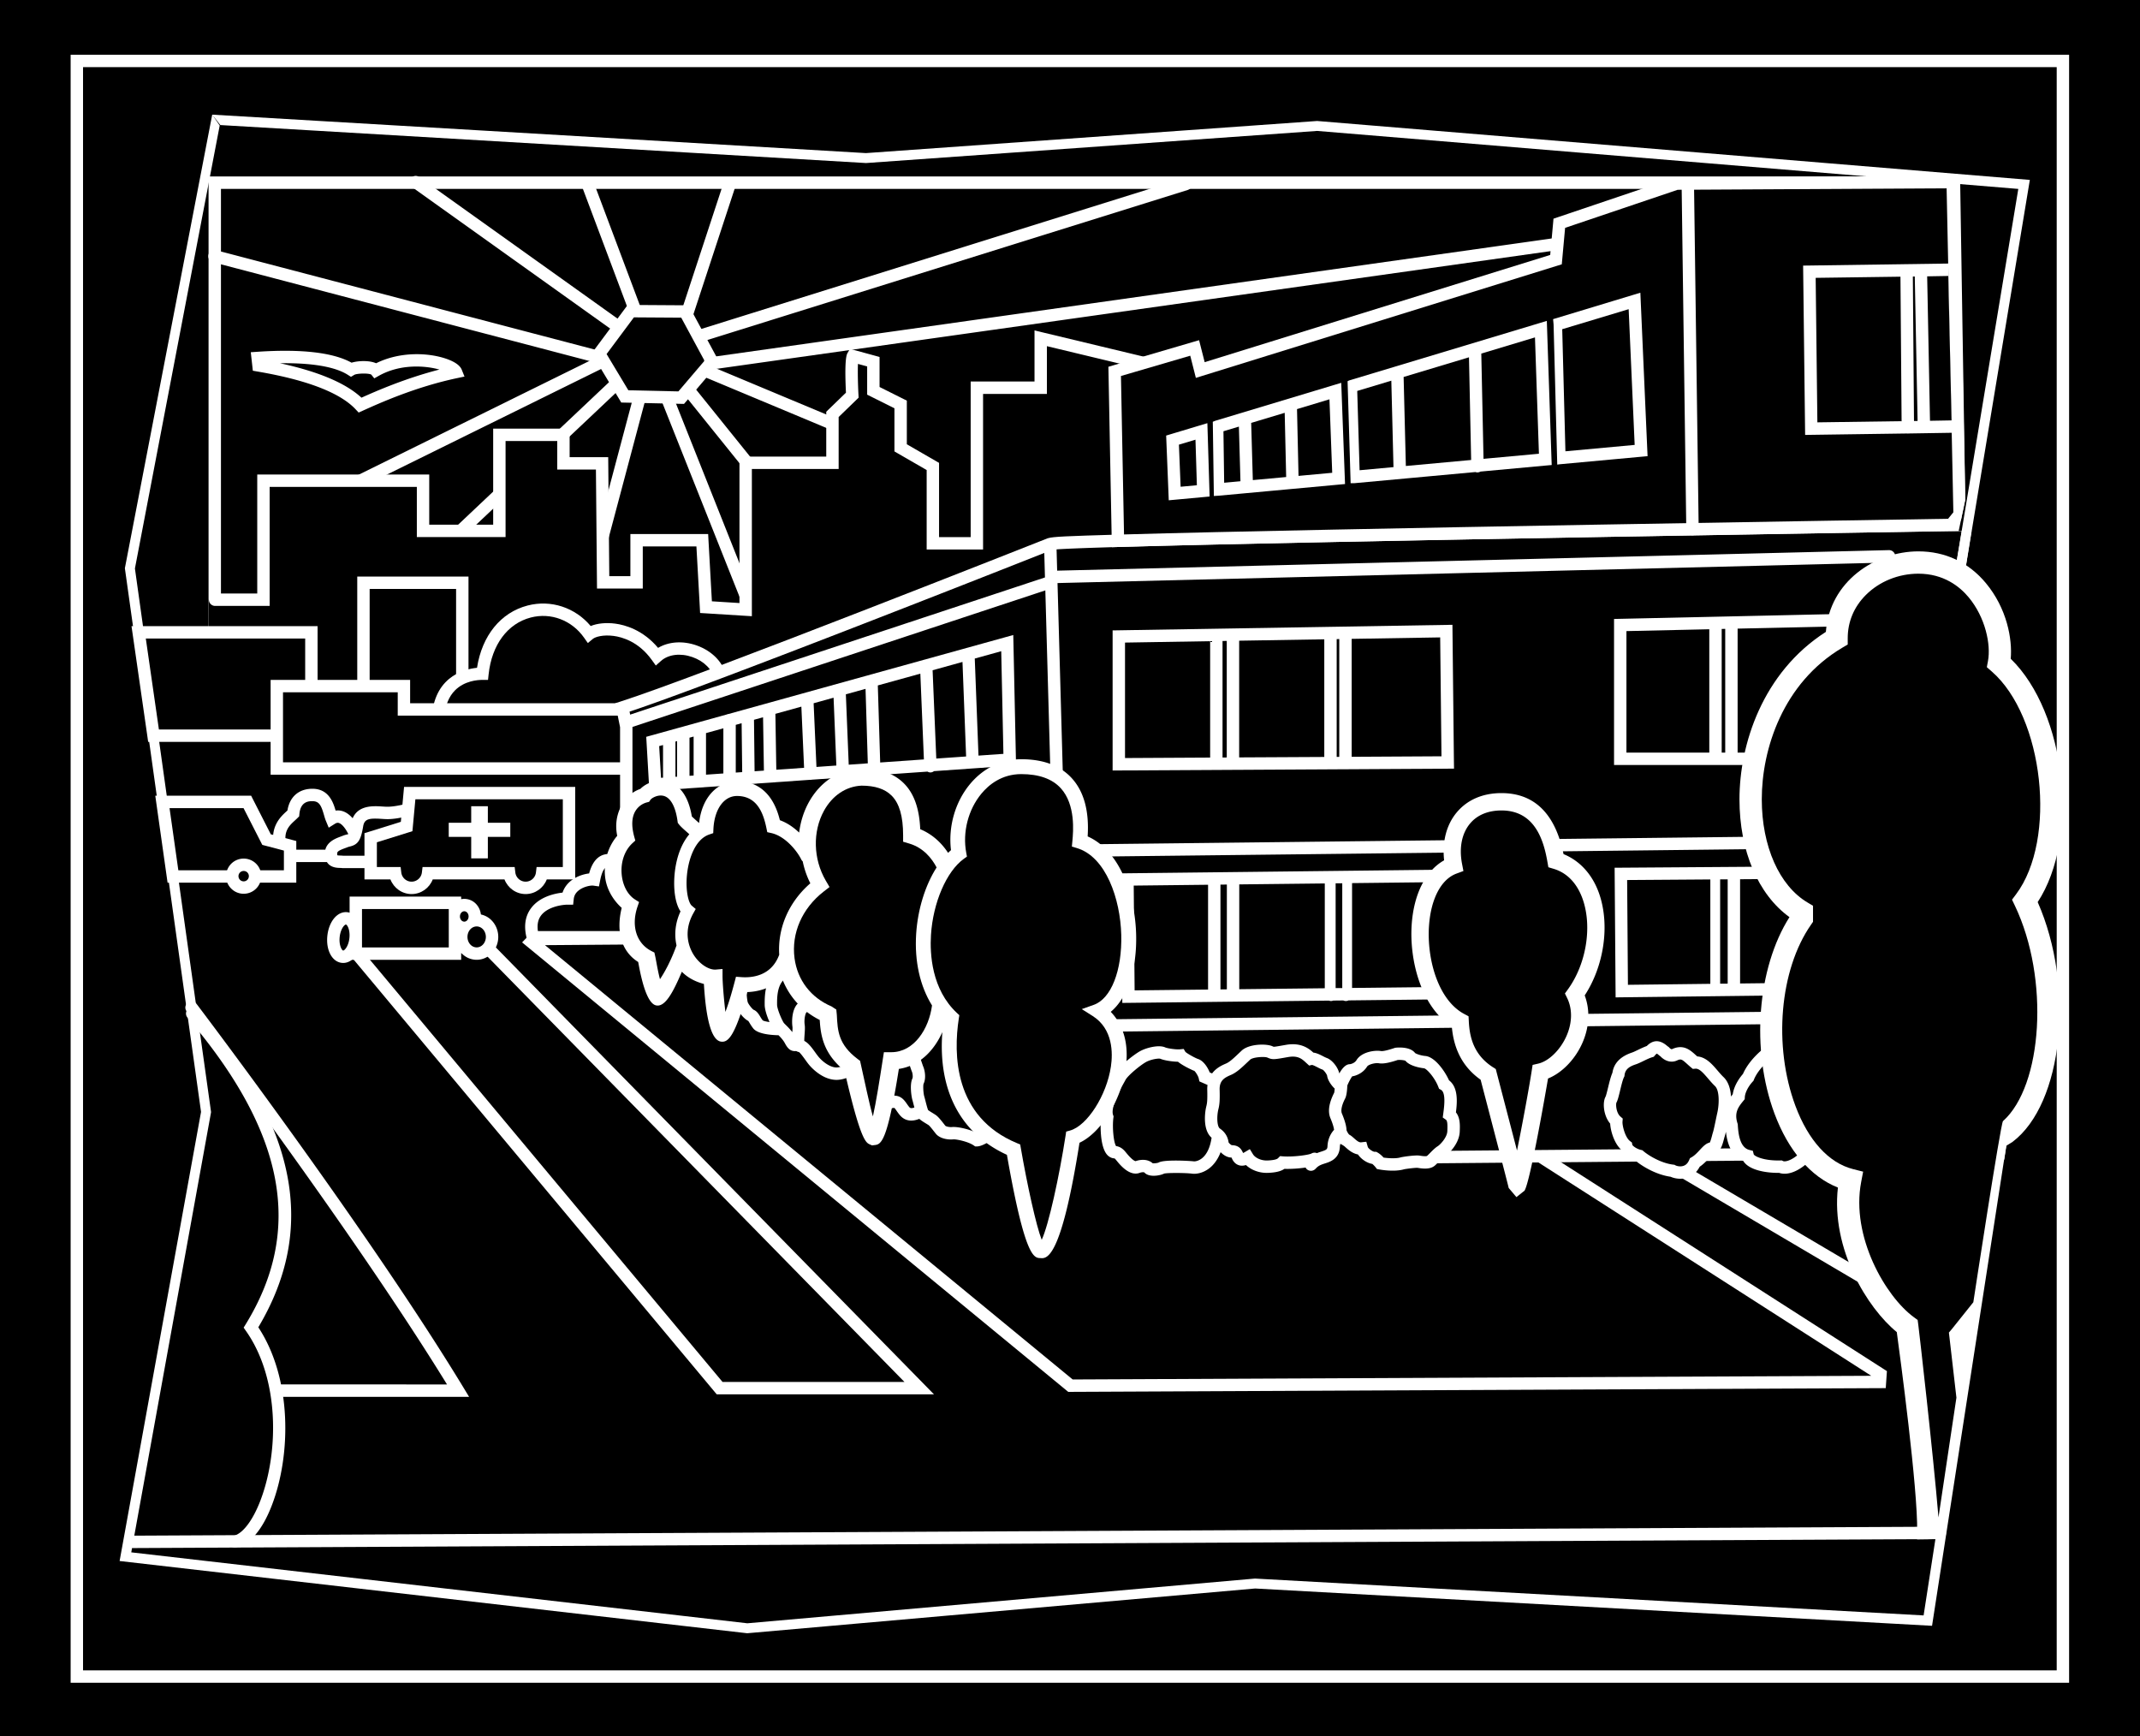
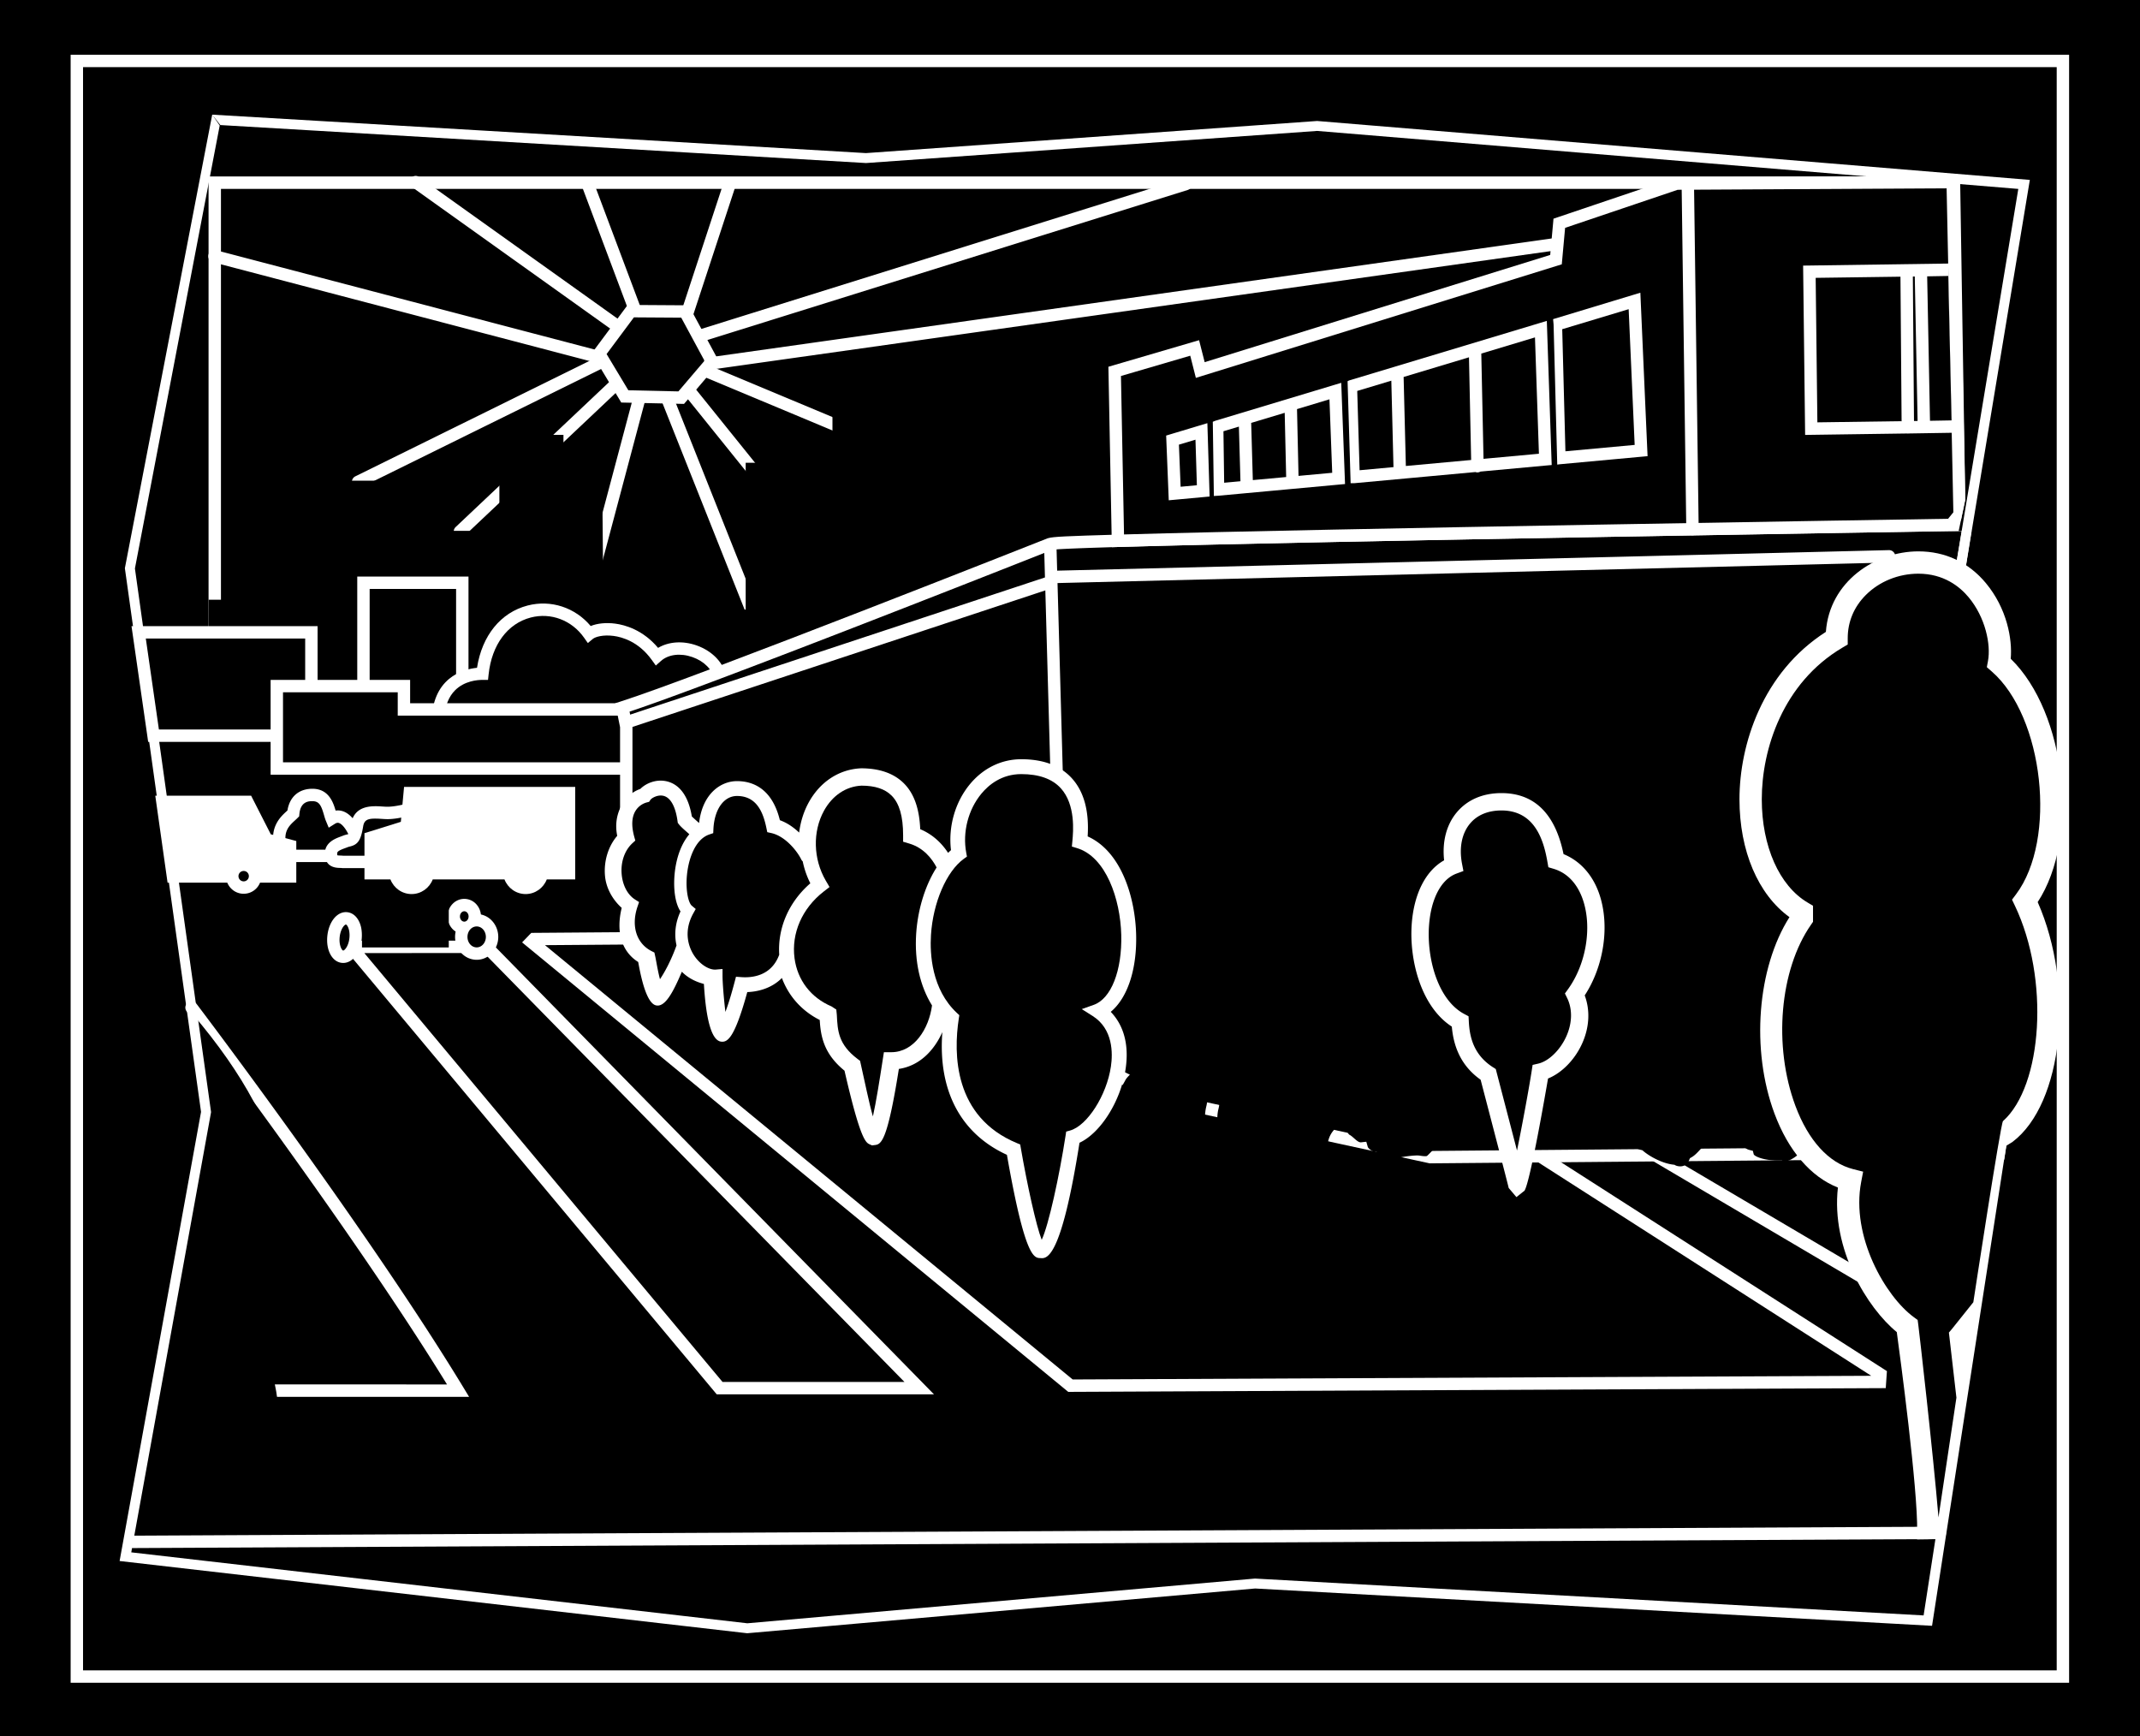
<svg xmlns="http://www.w3.org/2000/svg" width="431.57" height="350.09">
  <path d="M431.57 350.09V0H0v350.09h431.57" />
  <path fill="#fff" d="M417.273 339.352V11.039H14.246v328.313h403.027" />
  <path d="M16.746 13.54v323.312h398.027V13.539H16.746" />
-   <path d="m394.055 145.691 1.132-41.941-1.132-66.91H43.309v108.85h350.746" />
  <path fill="#fff" d="m396.328 100.777-1.023-63.96-.024-1.227H42.06v110.1a1.251 1.251 0 0 0 2.5 0V38.09h348.265l1.114 65.68c.011.69.812 1.246 1.503 1.234l.887-4.227" />
  <path fill="#fff" d="m144.355 71.703-5.125-9.48-.355-.653-.738-.004-10.914-.07-.633-.008-.38.508-6.386 8.586-.5.672.43.718 5.18 8.614.355.59.688.015 11.375.25.593.012.387-.45 5.875-6.898.297-.347V71.98l-.149-.277" />
  <path fill="#fff" d="m129.3 62.254-9.624-25.625a1.255 1.255 0 0 0-1.613-.734 1.253 1.253 0 0 0-.731 1.609l9.625 25.625c.246.648.965.976 1.613.734.645-.246.973-.965.73-1.61m-3.82 2.673-40.968-29.25a1.25 1.25 0 0 0-1.453 2.031l40.968 29.25a1.246 1.246 0 0 0 1.743-.289 1.246 1.246 0 0 0-.29-1.742m-4.16 5.929L43.57 50.461a1.25 1.25 0 0 0-1.523.894 1.244 1.244 0 0 0 .89 1.524l77.75 20.398a1.255 1.255 0 0 0 1.528-.894 1.255 1.255 0 0 0-.895-1.528" />
  <path fill="#fff" d="M120.828 71.82 71.641 96.07a1.25 1.25 0 0 0 1.105 2.242l49.184-24.25a1.25 1.25 0 1 0-1.102-2.242m2.567 4.711-31.5 29.75a1.256 1.256 0 0 0-.051 1.77c.476.5 1.265.523 1.77.05l31.5-29.75c.5-.476.523-1.265.05-1.769a1.256 1.256 0 0 0-1.77-.05m4.368 3.339-9.848 37.05a1.25 1.25 0 1 0 2.414.645l9.852-37.054a1.25 1.25 0 0 0-2.418-.64m5.582.78 18 45.25c.254.645.98.957 1.62.7.645-.254.958-.98.7-1.622l-18-45.25a1.242 1.242 0 0 0-1.621-.699c-.645.254-.957.98-.7 1.621m4.563-1.175 15 18.625a1.252 1.252 0 0 0 1.758.187 1.252 1.252 0 0 0 .188-1.758l-15-18.625a1.252 1.252 0 0 0-1.758-.187 1.252 1.252 0 0 0-.188 1.758m3.742-3.633 29 12.125a1.245 1.245 0 0 0 1.633-.672 1.245 1.245 0 0 0-.672-1.633l-29-12.125a1.245 1.245 0 0 0-1.632.672c-.27.637.035 1.367.671 1.633" />
  <path fill="#fff" d="M143.43 74.535 319.18 49.73a1.245 1.245 0 0 0 1.062-1.41 1.251 1.251 0 0 0-1.414-1.062l-175.75 24.8a1.25 1.25 0 0 0 .352 2.477m-3.739-10.703 8.625-26.25a1.25 1.25 0 1 0-2.375-.781l-8.625 26.25a1.25 1.25 0 1 0 2.375.781m1.559 5.176 98.273-30.696a1.25 1.25 0 1 0-.746-2.387l-98.27 30.7a1.244 1.244 0 0 0-.82 1.562c.204.66.907 1.028 1.563.82" />
  <path d="m25.629 310.941 15.93-86.71-11.18-79.29h97.75l277.797 72.75-14.453 91.438-2.868 17.73-135.476-7.5-102.332 9.164L25.129 313.86l.5-2.918" />
  <path d="M42.074 120.941H53.13v-24h32.184v10.114h15.394V87.69h12.922v5.75h7.789l.219 24h6.742v-8.5h13.25l.75 13.5 8 .5V93.328h17.5v-9.762l4-3.875s-.375-7 .125-7.875l4.125 1.125v5.875l5.5 2.75v8.75l6.5 3.75v15.5h8.875V78.191h12.875v-9.968l25 6v71.8H42.004l.07-25.082" />
-   <path fill="#fff" d="m235.172 73.008-25-6-1.543-.371V76.94h-12.875v31.375h-6.375V93.344l-.625-.36-5.875-3.39v-8.801l-.692-.344-4.808-2.406v-6.055l-.922-.254-4.125-1.125-.934-.254-.48.84c-.164.29-.652 1.164-.316 7.992l-3.594 3.481-.38.371v9.04h-17.5v29.534l-5.562-.351-.691-12.39-.062-1.18h-15.684v8.5h-4.254l-.207-22.762-.012-1.239h-7.777v-5.75H99.457v19.364H86.563V95.69H51.879v24h-8.5a1.25 1.25 0 1 0 0 2.5h11v-24h29.684v10.114h17.894V88.94h10.422v5.75h7.8l.208 22.762.011 1.238h9.23v-8.5h10.817l.688 12.32.058 1.11 1.11.067 8 .5 1.328.081V94.58h17.5V84.097l3.621-3.508.406-.395-.031-.57c-.117-2.211-.168-4.777-.102-6.234l1.856.503v5.696l.691.344 4.809 2.406v8.699l.625.36 5.875 3.39v16.027h11.375V79.441h12.875V69.81l23.457 5.628a1.246 1.246 0 0 0 1.508-.921 1.246 1.246 0 0 0-.922-1.508" />
  <path fill="#fff" d="M93.23 116.273H72.047v31.5H94.48v-31.5h-1.25" />
  <path d="M91.98 118.773v26.5H74.547v-26.5H91.98" />
  <path fill="#fff" d="M62.797 126.273H26.52l.207 1.43 3 20.832.152 1.074h34.168v-23.336h-1.25" />
  <path d="M29.406 128.773h32.14v18.336h-29.5l-2.64-18.336" />
  <path fill="#fff" d="m146.71 145.836-.167-9v-.09l-.016-.09c-.464-2.855-2.78-5.344-6.035-6.496-2.785-.984-5.64-.777-7.777.492-3.055-3.636-6.668-4.629-8.645-4.89-1.84-.242-3.64-.055-4.945.484-3.145-3.738-8.016-5.355-12.719-4.137-5.437 1.41-9.195 6.07-10.207 12.559-2.867.297-9.16 2-9.16 11.191v1.25h59.695l-.023-1.273" />
  <path d="M91.77 139.21c1.898-1.898 4.496-2.1 5.527-2.1h1.121l.121-1.118c.637-5.96 3.816-10.246 8.496-11.46 4.047-1.052 8.262.538 10.738 4.046l.774 1.098 1.039-.852c.46-.375 2-.867 4.156-.582 1.742.227 5.063 1.164 7.703 4.844l.813 1.129 1.035-.922c1.5-1.336 3.941-1.633 6.363-.777 2.375.84 4.047 2.558 4.39 4.488l.141 7.605H89.594c.187-2.32.914-4.136 2.176-5.398" />
  <path fill="#fff" d="M137.25 141.816H82.71v-4.707H54.575v19.121H138.5v-14.414h-1.25" />
  <path d="m136.813 78.93-10.094-.223-4.39-7.305 5.51-7.402 9.544.062 4.62 8.551v.223l-5.19 6.094M81.46 144.316H136v9.414H57.074v-14.12h23.137v4.706h1.25m-42.832 58.875s34 44.75 53.75 77.25H49.05l-10.422-77.25" />
  <path fill="#fff" d="M93.45 279.793c-19.56-32.184-53.485-76.91-53.825-77.36a1.255 1.255 0 0 0-1.754-.238 1.255 1.255 0 0 0-.238 1.754c.332.438 32.875 43.34 52.515 75.242H49.051c-.692 0-1.25.559-1.25 1.25 0 .692.558 1.25 1.25 1.25H94.6l-1.152-1.898m92.825-.727-87.25-89-.37-.375h-.524l-27.324.012h-2.672l1.71 2.05 74.325 88.99.375.448h43.812zM73.477 192.203l24.128-.012 84.797 86.5h-36.687l-72.238-86.488m306.433 83.902-81.855-52.464-.192-.125-.222-.047-165.5-35.5-.133-.028h-.137l-24.203.184-.523.004-.368.375-.547.57-.94.973 1.046.86 108.75 89.5.348.288.453-.004 163.25-.75 1.16-.004.078-1.16.105-1.531.051-.742zm-270.004-85.5 21.844-.164 165.145 35.426 80.476 51.582-161.047.739-106.418-87.583m277.723 33.345-67-.009h-4.582l3.945 2.328 67 39.5 1.887 1.11v-42.93zm-1.25 38.554L325.21 226.44l61.168.008zm0 0" />
  <path fill="#fff" d="m404.668 230.602-8.188-116.567 1.11-6.965-2.586-.004-1.543-2.457c-1.277.02-126.266 1.98-168.047 3.203-10.238.301-13.082.41-14.055.723-.015.004-.03.004-.043.008l.02-.012c-.707.278-70.805 28.04-86.203 32.946l-1.067.343.223 1.098.758 3.734v22.317l.695.343L234.91 222.98l.137.067.152.031c17.985 3.899 52.203 11.313 52.973 11.496l.148.035.153-.004 77.168-.664 37.824-.086.722-.004.481-3.07.008-.09-.008-.09" />
  <path d="m210.734 116.45-83.652 27.663-.121-.601c15.84-5.25 73.144-27.856 83.637-32l.136 4.937m.075 2.61 2.523 90.527-85.785-42.172v-20.82l83.262-27.535m154.816 112.382c-.008 0-73.5.637-77.027.664-3.086-.687-49.164-10.667-52.723-11.437l-20.004-9.836-2.605-93.25 167.726-4.14a1.249 1.249 0 0 0 1.219-1.282 1.25 1.25 0 0 0-1.281-1.219l-167.735 4.141-.117-4.293c1.402-.101 4.715-.254 12.41-.48 41.762-1.22 166.735-3.18 167.992-3.204-.008 0 1.204.004 2.149.004l-1.121 6.602-.031.16.011.16 8.172 116.489-.14.836-36.895.085m-339.996 79.5h21.75l344.094-1.812-.153.95-2.715 16.78-135.476-7.5-102.332 9.164L25.129 313.86l.5-2.918" />
-   <path fill="#fff" d="m367.203 230.473-7.914-19.664-.531-1.325-1.242.703c-2.106 1.188-4.832 3.672-6.016 6.387-.55.621-1.777 2.215-2.059 4.094-.113.144-.234.3-.355.465-.09-1.43-.469-2.938-1.512-3.93-.414-.394-.824-.875-1.222-1.34-1.086-1.27-2.313-2.683-4.067-2.824a9.245 9.245 0 0 1-.355-.312c-1.09-.98-2.446-2.207-4.743-1.149-.148.067-.453-.203-.523-.281l-.121-.137a3.861 3.861 0 0 0-.168-.113c-.047-.027-.156-.121-.242-.192-1.442-1.207-2.79-1.167-4.024.086-.613.223-1.254.528-1.836.809-.43.207-.875.422-1.125.504-2.367.789-3.68 2.156-3.972 4.082-.332.754-.606 1.86-.871 2.95-.157.655-.399 1.648-.52 1.886-.629 1.129-.445 3.781.934 5.418.086 1.46.773 3.875 2.16 5.203.512 1.27 2.02 2.11 3.168 2.45 1.3 1.038 3.965 2.655 6.867 3.066.867.394 2.195.585 3.43.16.746-.262 1.742-.856 2.426-2.176.757-.516 1.375-1.164 1.878-1.703.262-.285.622-.668.782-.766 1.449-.168 1.93-1.937 2.242-3.14.055-.207.105-.403.144-.512.075-.227.157-.559.246-.934.211 1.906.899 4.844 3.497 5.883 1.101 1.805 4.414 2.434 7.25 2.406 1.773.617 4.867-.285 8.242-4.843l.418-.559-.266-.652m-73.59-6.145c.258-2.058.496-5.035-1.394-6.465-.828-1.836-2.856-4.785-4.84-4.918-.781-.07-1.793-.402-2.024-.613 0 0 .016.016.04.05-.946-1.323-3.407-1.152-3.891-1.1l-.137.015-.133.043-.082.027c-1.976.664-2.539.61-2.632.594-1.164-.211-3.903.113-4.954 1.824-.406.66-1.222.82-1.355.824-.844 0-1.586.903-2.121 1.871-.207-1.12-1.383-2.746-2.566-3.14a7.243 7.243 0 0 1-.696-.332c-.61-.313-1.281-.656-1.965-.735-.898-.82-2.496-2.097-5.535-1.562l-.254.043c-1.195.21-2.058.367-2.23.336-.031-.008-.153-.063-.242-.102-1.211-.539-4.688-.511-6.196.88l-.675.64c-.801.762-1.63 1.55-2.329 1.898-.066.031-.171.082-.289.13-.605.265-1.812.792-2.672 1.937l-.48-.207c-.395-.977-1.25-2.407-2.465-2.743-.926-.39-2.148-1.128-2.43-1.39l-.355-.598-.79.078c-.675.067-2.44-.168-2.952-.398-1.293-.574-3.86.082-5.125.808-1.13.645-4.215 2.98-5.067 4.579l-.257.472c-1.567 2.809-3.036 5.95-2.485 8.238-.125 1.301-.277 5.918 1.266 7.594.445.48 1.027.73 1.64.7l-.218-.009c.09.012.246.196.468.47l.145.175c.633.762 2.492 2.996 4.465 2.293.586-.211.918-.137.988-.094 0 0-.023-.015-.055-.05.887 1.105 3.141.714 4.043.28.668-.183 4.48-.152 5.59.009.86.12 2.23-.094 3.504-1.075.762-.582 1.652-1.59 2.29-3.253.527.535 1.308 1.082 2.202 1.086l.036.078c.132.316.492 1.156 1.43 1.46.445.149.929.126 1.448-.027 1.094 1.04 2.766 1.652 4.493 1.574 1.53-.07 2.53-.312 3.261-.808 1.2.043 2.852-.051 4.27-.266.055.102.105.207.195.293a1.247 1.247 0 0 0 1.766 0l.101-.101c.274-.282.559-.57 1.352-.856.14-.047.289-.098.445-.148 1.102-.348 2.942-.934 3.051-3.387.012-.258.059-.48.113-.688.207.204.426.38.664.497.067.039.27.222.414.351.54.48 1.368 1.203 2.454 1.402.644.942 1.804 1.73 2.894 1.91.23.184.5.473.645.657l.289.367c.004.004.465.09.465.09.3.058 3.015.539 4.992-.027.367-.094 2.316-.333 2.734-.297 1.219.207 2.59.312 3.484-.453.258-.223.528-.497.813-.786.367-.37.824-.84 1.121-1.023.922-.574 2.977-2.633 3.086-5 .059-1.285.113-2.828-.766-3.922zm-58.832 12.344c.043-.02.098-.043.133-.063-.074.043-.125.059-.133.063m-32.293-10.43-7.582-24.668-.347-1.137-1.153.293-12.836 3.25-1.39.352.543 1.328 1.41 3.477-5.942 2.215-.27.101-1.98-10.656-.18-.969-.984-.05c-2.347-.126-4.027-.184-5.257-.192l-4.11-5.285.215-3.02.137-1.922-1.809.657-8.5 3.082-.277.101-.207.219-2.832 3-.043.047-.04.05c-1.386 1.81-.976 4.801-.734 6.005.23 1.144 1.586 2.882 2.57 3.355.067.078.196.29.29.445.183.305.414.68.722 1.07.883 1.102 3.407 1.344 5.102 1.38.437.437.945.984 1.273 1.593.582 1.098 1.157 1.707 2.301 1.594.188.113.402.2.676.227a.45.45 0 0 1-.164-.04c.285.157.937 1.06 1.285 1.543.273.383.535.743.793 1.055.422.508 2.676 3.031 5.543 3.031 1.582 0 3.558-.87 6.035-2.656l1.066 7.25.145.985.992.078 2.164.175.219.016.219-.059c.62-.175.808-.128.824-.125.082.055.277.34.422.547.16.23.36.52.613.828 1.27 1.567 2.934 1.239 3.984.82.31.29.739.563 1.348.938.2.121.39.235.527.328.223.16.805.903 1.082 1.258.153.196.286.363.399.504.766.914 2.305 1.219 3.492 1.11.586-.055 2.969.43 4.098 1.203l.316.218h.39c1.263 0 4.223-1.832 5.356-4.004l.239-.457zm-49.168-21.215c-.34-.558-.722-1.191-1.46-1.437.074.023.117.05.117.05-.332-.21-1.122-1.226-1.207-1.613-.274-1.375-.31-3.195.253-3.968l2.559-2.711 6.414-2.325-.062.852-3.008 1.438-.133.062-.113.09c-2.477 1.984-2.473 5.496-2.47 6.996v.148c0 .973.474 2.368.977 3.504-.652-.093-1.171-.214-1.37-.34a7.48 7.48 0 0 1-.497-.746zm7.97-2.972c-1.673 1.062-1.626 4.035-1.481 4.992.035.203.008.664-.024 1.094a14.303 14.303 0 0 0-1.281-1.407c-.172-.172-.336-.332-.414-.425-.34-.446-1.379-2.786-1.379-3.7v-.152c-.004-1.215 0-3.719 1.465-4.973l2.586-1.23 2.738 3.52c-.305.09-.43.199-.55.312l-.387.371c-.012.02-.012.211-.016.367-.152.262-.68.863-1.258 1.23zm7.42 13.218c-1.265 0-2.765-1.105-3.62-2.132a16.728 16.728 0 0 1-.688-.914c-.703-.977-1.379-1.903-2.203-2.313-.008-.379.035-.96.063-1.348.05-.71.097-1.379.02-1.898-.15-.953.089-2.266.366-2.516.559-.355 1.516-1.172 2.036-2.043 1.07-.054 3.59.008 5.98.118l2.086 11.234c-2.277 1.55-3.5 1.812-4.04 1.812zm14.638 7.965c-.188-.234-.344-.46-.493-.675-.765-1.11-1.597-1.973-3.718-1.465l-.996-.078-1.13-7.676 5.106-1.906c.504.972 1.059 2.593 1.403 3.605.187.559.293.863.378 1.059.172.402.215 1.156.114 1.363-.582 1.16-.235 3.633.004 4.418.062.207.14.523.226.855.055.215.106.414.157.598-.606.23-.852.144-1.051-.098zm13.882 5.364c-1.656-.907-4.136-1.418-5.214-1.32-.641.054-1.22-.126-1.36-.243a17.27 17.27 0 0 1-.332-.422c-.636-.812-1.164-1.465-1.668-1.797-.18-.12-.39-.25-.61-.386a11.79 11.79 0 0 1-.874-.567c-.145-.34-.379-1.242-.508-1.75-.09-.36-.18-.695-.254-.953-.219-.726-.281-2.242-.152-2.61 0 0 0 .012-.012.028.563-1.121.266-2.723-.05-3.465-.051-.117-.184-.508-.313-.883-.422-1.238-1.055-3.093-1.703-4.238l-1.602-3.945 10.29-2.606 7.066 22.985c-.743 1.054-2.051 1.89-2.704 2.172m7.672-74.247-.023-1.19-.5-23.5-.035-1.606-1.551.43-55.844 15.488c-.129.02-.254.046-.367.101l-15.289 4.242-.969.27.059 1.008.5 8.664.07 1.265 1.262-.09 31.195-2.18c.04 0 .07.02.11.016.046-.004.085-.027.132-.035l6.36-.441h.004l5.953-.418c.117.031.234.066.363.062.18-.008.348-.05.496-.12l10.215-.716c.191.106.402.18.637.168a1.2 1.2 0 0 0 .676-.261l15.359-1.075zm-62.523-6.515 3.5-.969v9.106l-3.5.246v-8.383m150.831 5.91-.288-26.492-.012-1.258-1.258.02-66.043 1.09-1.23.019v28.254l1.258-.008 66.332-.36 1.258-.008-.016-1.257m79.891-29.984-46.38 1.03-1.222.028v29.45h48.879v-30.536l-1.277.028M216.46 172.797l141.685-1.606a1.251 1.251 0 0 0 1.234-1.265 1.251 1.251 0 0 0-1.266-1.235l-141.68 1.606a1.249 1.249 0 1 0 .027 2.5m2 35.316 141.685-1.61a1.251 1.251 0 0 0 1.234-1.265 1.251 1.251 0 0 0-1.266-1.234l-141.68 1.61a1.249 1.249 0 0 0-1.238 1.261 1.252 1.252 0 0 0 1.266 1.238m75.902-32.765-67 .761-1.246.016.012 1.246.195 23.625.012 1.254 1.254-.012 40.418-.453c.133.047.265.082.41.082.164 0 .316-.035.457-.09l2.031-.023c.156.07.328.113.512.113.191 0 .367-.047.531-.125l22.309-.25 1.226-.011.008-1.23.137-23.645.008-1.27-1.273.012m75.441 24.023-.176-23.437-.008-1.25-1.25.008-41.5.289-1.25.008.008 1.254.18 23.632.011 1.258 1.254-.015 41.496-.489 1.246-.015-.011-1.242m-239.688-27.149s-6.336.05-6.476.05a1.38 1.38 0 0 1-.145-.015c-2.36-.3-3.894.98-4.687 3.883-1.09.129-2.489.558-3.618 1.437-.843.66-1.43 1.488-1.742 2.43-1.562.176-4.558.8-6.297 3.07-1.27 1.649-1.57 3.758-.898 6.262l.25.926h24.875v-18.051l-1.262.008M93.121 74.559c-.34-.852-1.36-1.582-3.023-2.172-3.72-1.313-9.47-1.508-14.246.867-1.383-.602-3.598-.524-4.95-.113-3.726-2.059-10.117-2.797-19.023-2.196l-1.305.086.145 1.297.168 1.5.101.934.922.16.356.062c9.797 1.703 16.34 4.25 19.453 7.563l.61.652.812-.367.156-.07c3.418-1.54 10.523-4.735 18.926-6.516l1.453-.305zm-36.656-1.305c7.933-.121 11.797 1.14 13.66 2.324l.656.418.664-.402c.532-.301 2.844-.38 3.434-.047l.601.754.926-.52c4.34-2.433 9.356-2.058 12.207-1.254-6.82 1.758-12.5 4.23-15.718 5.672-3.176-2.941-8.688-5.273-16.43-6.945m35.289 107.562h-21.25v12.75h22.5v-12.75h-1.25" />
  <path fill="#fff" d="M71.922 185.043c-.512-.633-1.168-1.008-1.895-1.086-.722-.078-1.441.152-2.078.664-1.027.828-1.746 2.352-1.93 4.074-.312 2.914.946 5.27 2.918 5.48 1.977.212 3.704-1.827 4.012-4.738.184-1.726-.199-3.367-1.027-4.394m24.031-2.801a3.274 3.274 0 0 0-2.324-.972c-1.86 0-3.371 1.59-3.371 3.546a3.67 3.67 0 0 0 1.047 2.575 3.274 3.274 0 0 0 2.324.972c.867 0 1.695-.343 2.324-.972A3.67 3.67 0 0 0 97 184.816a3.67 3.67 0 0 0-1.047-2.574" />
  <path fill="#fff" d="M99.117 185.586a4.197 4.197 0 0 0-2.988-1.258c-2.402 0-4.356 2.067-4.356 4.613 0 1.266.497 2.489 1.368 3.356a4.197 4.197 0 0 0 2.988 1.258c1.117 0 2.18-.446 2.988-1.258.871-.867 1.367-2.09 1.367-3.356 0-1.265-.496-2.488-1.367-3.355M85.36 173.805l-.106-11-.016-1.664-1.593.48c-2.372.711-4.227 1.07-5.516 1.07-.285 0-.637-.023-1.008-.046-1.758-.118-4.844-.32-6 2.37-.555-.632-1.238-1.195-2.066-1.445a3.224 3.224 0 0 0-1.375-.105c-.473-1.637-1.39-4.399-4.676-4.399-2.754 0-4.594 1.633-5.035 4.375-.051.047-.09.086-.14.133-1.286 1.172-3.677 3.348-2.403 7.836l.515 1.578.282.86h9.707c.691 1.125 2.023 1.164 2.613 1.183.16.004.309.008.41.024l.086.011h16.332l-.012-1.261m102.625 28.8c-.008.055-.02.106-.027.157.035.058.066.117.098.172l-.07-.329" />
  <path d="m38.758 204.395 2.8 19.835-15.93 86.711h21.75c7.5-1.722 14-28 3.25-43.25 11.5-18.75 9.231-38.527-11.87-63.296" />
-   <path fill="#fff" d="M39.71 203.586a1.247 1.247 0 0 0-1.76-.14 1.25 1.25 0 0 0-.145 1.761c19.707 23.129 23.445 42.781 11.758 61.832l-.43.7.472.671c6.81 9.656 6.618 24.512 2.91 34.203-1.542 4.028-3.566 6.684-5.417 7.11a1.253 1.253 0 0 0-.938 1.5c.156.672.899.945 1.57.793 2.747-.633 5.227-3.559 7.118-8.512 3.859-10.082 4.082-25.469-2.754-35.84 11.836-19.89 7.894-40.277-12.383-64.078" />
  <path d="M346.328 224.41c-.09.387-.195.899-.308 1.442-.196.937-.438 2.105-.579 2.527-.062.191-.12.414-.187.672-.086.324-.27 1.02-.434 1.351-.777.168-1.375.809-2.004 1.485-.488.527-1.043 1.125-1.648 1.472l-.36.211-.163.38c-.258.605-.625.984-1.122 1.155-.671.235-1.386.036-1.628-.093l-.211-.117-.243-.028c-2.386-.281-4.898-1.777-6.004-2.715l-.234-.195-.293-.066c-.86-.2-1.629-.782-1.723-1.024l-.082-.457-.382-.293c-.993-.758-1.575-3.136-1.516-3.914l.05-.625-.472-.41c-.847-.742-.957-2.422-.8-2.812l-.012.027c.265-.477.453-1.227.761-2.508.23-.953.516-2.133.762-2.625l.102-.203.023-.223c.14-1.3 1.172-1.816 2.266-2.18.457-.152.93-.378 1.476-.644.602-.293 1.278-.621 1.801-.781l.348-.106.234-.277c.2-.234.328-.324.387-.36.105.055.281.2.394.294.102.09.223.172.336.257.621.672 1.914 1.493 3.371.82.77-.35.938-.241 2.02.735.219.2.469.426.742.653l.395.328.507-.043c.758-.063 1.47.703 2.555 1.968.438.516.89 1.043 1.399 1.528.964.914.851 3.761.476 5.394m13.277 9.746-.28-.14-.31.011c-3.34.078-5.171-.847-5.343-1.234l-.176-.711-.723-.184c-1.847-.476-2.207-3.097-2.312-5.027l-.012-.16-.047-.156c-.718-2.22.211-3.364 1.196-4.575l.254-.312.023-.402c.055-.918.68-2.153 1.594-3.145l.152-.168.086-.215c.668-1.676 2.293-3.406 3.836-4.57l7.074 17.578c-2.742 3.461-4.668 3.582-5.012 3.41m-117.253-.535c-.735.563-1.426.613-1.63.582-.566-.078-5.91-.414-7.046.235-.227.117-.914.195-1.223.152-.785-.723-2.09-.895-3.445-.422-.09-.012-.59-.129-1.73-1.5-.02-.027-.15-.18-.15-.18-.417-.515-.991-1.207-2.05-1.36-.488-.702-.793-3.765-.543-5.69l.04-.301-.102-.282c-.555-1.558 1.539-5.328 2.23-6.566l.278-.508c.484-.906 2.945-2.93 4.101-3.586.965-.55 2.52-.793 2.902-.683l-.03-.012c.804.355 2.472.602 3.6.617 1.067.875 2.99 1.719 3.013 1.727l.167.074.079.008c.289.2.828 1.078.93 1.535l.136.621.582.254 1.059.465a5.922 5.922 0 0 0-.055 1.008c.059 2.277-.059 2.754-.18 3.262-.043.183-.093.394-.14.667-.164.985-.536 4.208 1.195 5.7-.285 1.953-.969 3.402-1.988 4.183m24.05-1.367a20.89 20.89 0 0 0-.527.176c-.105.039-.2.078-.297.117a1.22 1.22 0 0 0-1.094.074l.008-.004c-.593.316-3.789.734-5.761.578l-.578-.047-.407.41c-.097.098-.39.391-2.09.47-1.406.062-2.554-.579-2.964-1.243l-.641-1.043-1.055.621c-.133.078-.23.125-.308.156-.348-.812-.871-1.558-2.266-1.574-.156-.039-.492-.332-.64-.531-.005-.008-.005-.023-.009-.031-.101-.586-.316-1.805-1.77-2.805-.476-.328-.651-1.867-.39-3.434.031-.183.063-.324.106-.488.187-.789.308-1.488.242-3.914-.047-1.808.945-2.39 2.148-2.914.149-.062.286-.121.41-.184 1.036-.52 2-1.437 2.934-2.328l.652-.613c.582-.535 2.86-.656 3.45-.445a.196.196 0 0 1 .027.011c1.031.457 1.305.41 3.93-.054l.25-.043c2.011-.352 2.804.383 3.574 1.093l.207.188.48.441c-.008-.008.407-.101.563-.136.223.023.789.316 1.098.472.367.192.71.368 1.05.48a.042.042 0 0 1-.015-.007c.273.129.851.906.922 1.242.109.895.879 1.992 1.527 2.586-.027.344-.066.691-.106.836-1.07 2.098-1.312 3.808-.753 5.14.593 1.407.707 2.11.73 2.34-.492.535-1.25 1.618-1.324 3.285-.031.637-.176.762-1.313 1.122m25.477-4.121c-.059 1.297-1.473 2.722-1.91 3-.543.336-1.07.87-1.578 1.387-.23.234-.446.449-.621.601-.122.043-.485.094-1.485-.074-.816-.137-3.367.226-3.832.36-1.004.288-2.555.16-3.426.038-.285-.316-.718-.734-1.195-1.007l-.289-.165h-.332c-.379 0-1.277-.648-1.375-.992l-.293-1.023c-.004-.016-1.059.11-1.059.11-.437.05-.957-.415-1.418-.825-.316-.281-.613-.547-.96-.719a.958.958 0 0 1 .015.008c-.191-.129-.531-.73-.582-.984 0 0 .008.035.008.094 0-.778-.324-1.954-.934-3.403-.12-.285-.296-1.156.672-3.035.336-.672.407-2.098.422-2.566.13-.39.66-1.434.985-1.875.93-.149 2.234-.723 3-1.965.28-.453 1.699-.8 2.378-.676 1.036.188 2.555-.246 3.793-.656.7-.055 1.387.055 1.579.164 1.015 1.242 3.714 1.504 3.742 1.508h.008c.578.12 2.152 1.906 2.855 3.707l.164.418.39.218c1.013.567.65 3.348.474 4.688l-.02.144-.098.75.621.434c.25.176.38.617.301 2.336" />
  <path fill="#fff" d="m26.762 312.191 364.715-1.812c.691-.004.968-.567.964-1.258-.004-.687-.285-1.246-.976-1.242L26.746 309.69a1.251 1.251 0 0 0 .016 2.5" />
  <path d="m246.547 129.266.851-.016v23.508l-.851.004v-23.496m-2.5 23.511-17.168.094v-23.285l17.168-.281v23.472m5.851-23.57 17.168-.281v23.726l-17.168.09v-23.535m19.668-.32.52-.012v23.758l-.52.004v-23.75m3.02-.051 17.851-.293.262 23.977-18.113.101v-23.785m74.624-1.996.712-.016v24.95h-.711V126.84m-2.501 24.933H328V127.27l16.71-.372v24.875m5.712-25.003 21.457-.477v25.48h-21.457V126.77m-104.293 51.625 1.289-.012v21.133l-1.29.015v-21.136m-2.499 21.164-14.813.164-.18-21.13 14.993-.167v21.133m6.289-21.207 17.25-.192v21.137l-17.25.191v-21.136m19.437-.223 1.336-.004v21.137l-1.336.004v-21.137m3.313-.035 20.453-.23-.121 21.144-20.332.226v-21.14m74.23-.758 1.52-.004v21.035l-1.52.012v-21.043m-1.98 21.07-16.617.196-.16-21.13 16.777-.117v21.051m6-21.093 16.219-.114.16 20.946-16.379.19v-21.023m-202.539-31.136 1.183-.328.114 9.863-1.297.09v-9.625m3.676-1.02 1.828-.508.172 10.758-1.88.13-.12-10.38m4.316-1.199 5.238-1.453.547 12.336-5.601.39-.184-11.273m7.711-2.137 4.023-1.117.56 13.68-4.013.281-.57-12.844m6.5-1.804 3.969-1.098.457 15.02-3.848.273-.578-14.195m6.445-1.789 8.575-2.375.718 17.296-8.816.618-.477-15.54m11.047-3.062 6.028-1.672.73 19.063-6.016.418-.742-17.809m9.254 17.215-.75-19.574 5.336-1.48.441 20.702-5.027.352m-58.281-3.613.832-.23v7.859l-.832.058v-7.687m-2.5 7.863-.336.023v-7.101l.336-.094v7.172m-3.613-6.169.777-.214v6.582l-.406.027-.371-6.394" />
  <path fill="#fff" d="m396.328 100.777-1.285-64.082-.023-1.23-1.23.004-55.669.305-.203.004-.187.062-23.668 8-.774.262-.07.808-.594 6.504-69.68 21.621-.808-3.172-.317-1.257-1.246.363-16.129 4.727-.918.269.02.953.656 34.168.024 1.262 1.261-.04c41.762-1.218 166.735-3.179 167.992-3.202l.582-.008.942-.032 1.324-6.289" />
  <path d="M392.863 104.617c-9.148.145-124.726 1.977-166.183 3.16l-.618-31.953 13.973-4.09.809 3.192.324 1.277 1.258-.39 71.738-22.262.8-.246.075-.832.594-6.524 22.707-7.676 54.23-.296 1.36 65.335-1.067 1.305" />
  <path fill="#fff" d="m243.906 98.957-.367-11.996-.05-1.625-1.56.469-5.827 1.754-.926.28.039.97.433 10.765.051 1.317 1.313-.121 5.761-.532 1.168-.11-.035-1.171M332.21 90.8l-1.331-30.163-.07-1.606-1.54.465-16.058 4.863.098 1.086.703 26.91.035 1.336.547-.07 16.484-1.52 1.188-.109-.055-1.191m-61.004 5.633-.66-17.614-.063-1.617-1.546.465-23.833 7.18-.523.207.016.945.18 12.672.019 1.351.965-.058 24.308-2.242 1.18-.11-.043-1.18m41.723-2.656-.043-1.18-.887-26.26-.055-1.625-1.554.469-38.32 11.543-.305.152.027.957.547 18.281.039 1.328.715.004 24.441-2.25c.145.051.293.082.453.079.215-.004.406-.075.582-.176l13.184-1.215 1.176-.106m80.008-40.63-28.055.399-1.25.015.015 1.25.375 31.645.016 1.254 1.254-.02 19.355-.273c.043.004.075.023.118.023s.078-.02.117-.023l8.785-.14-.73-34.13" />
  <path d="m385.762 55.766.386-.008.57 29.132-.726.012-.23-29.137m-2.27 29.169-16.984.238-.344-29.14 17.098-.235.23 29.137m10.074-.157-4.347.078-.57-29.128 4.253-.075.664 29.125M241.09 88.668l.281 9.187-3.277.305-.344-8.488 3.34-1.004m88.57 1.055-13.965 1.285-.644-24.621 13.398-4.035 1.211 27.37m-67.789 6.247-.305-13.469 6.543-1.973.555 14.817-6.793.625m-9.547-10.684 6.758-2.035.297 12.95-6.723.616-.332-11.53m-2.164 11.761-3.285.305-.145-10.383 3.114-.938.316 11.016m32.906-21.024 13.18-3.968.438 20.707-13.168 1.21-.45-17.949m-2.046 18.18-6.833.629-.476-15.992 6.875-2.07.434 17.433m17.71-22.898 10.825-3.262.797 23.46-11.172 1.028-.45-21.226" />
  <path fill="#fff" d="m339.129 37.207.941 69.5a1.255 1.255 0 0 0 1.27 1.234 1.248 1.248 0 0 0 1.23-1.265l-.941-69.5a1.251 1.251 0 0 0-1.266-1.235 1.251 1.251 0 0 0-1.234 1.266m-16.594 143.117c-1.316-3.875-3.879-6.726-7.219-8.078-1.68-8.16-5.886-12.305-12.52-12.305-3.792 0-6.925 1.36-9.054 3.934-2.043 2.469-2.922 5.879-2.508 9.621-3.742 2.102-6.12 6.8-6.543 12.984-.484 7.106 1.852 16.508 8.094 20.547.41 4.723 2.313 8.235 5.809 10.715.988 3.774 5.37 20.531 5.66 21.828l1.562 1.848 1.63-1.3c1.167-1.868 4.327-20.18 4.742-22.622 2.683-1.074 5.246-3.625 6.738-6.754 1.597-3.351 1.82-6.894.66-10.004 3.898-5.96 5.09-14.125 2.95-20.414" />
  <path d="m315.727 200.617.328.672c1.12 2.309 1.015 5.207-.29 7.95-1.269 2.663-3.492 4.773-5.535 5.25l-.824.19-.328.075-.05.336-.13.836c-.503 3.289-1.867 10.738-2.964 16.101-.84-3.226-4.114-15.777-4.114-15.777l-.12-.473-.052-.187-.164-.11-.41-.261c-4.031-2.59-4.715-6.32-4.863-9.282l-.035-.707-.016-.28-.25-.138-.625-.332c-5.266-2.808-7.558-11.062-7.101-17.761.375-5.461 2.449-9.407 5.55-10.551l.993-.367.398-.149-.078-.414-.2-1.039c-.617-3.234-.05-6.11 1.594-8.094 1.442-1.742 3.637-2.664 6.356-2.664 6.695 0 8.5 5.926 9.273 10.383l.133.762.055.305.297.09.738.222c3.5 1.043 5.156 3.973 5.93 6.25 1.89 5.555.648 12.977-3.012 18.047l-.438.605-.175.243.129.27m-206.594-16.02c1.36-1.77 4.308-2.157 5.328-2.157h1.125l.121-1.117c.074-.715.406-1.297 1.02-1.773 1.043-.813 2.492-1.012 2.89-.957l1.176.168.23-1.164c.598-3.059 1.536-2.942 2.153-2.86.144.016.297.035.453.035.008 0 3.36-.023 5.25-.039v13.032H108.48c-.19-1.293.02-2.34.653-3.168m-18.629-1.282v7.75h-17.5v-7.75h17.5m-20.039 5.856c-.18 1.691-1.016 2.543-1.262 2.52-.242-.028-.879-1.036-.7-2.731.126-1.191.602-2.059 1.017-2.395.113-.09.207-.129.246-.125.035.004.12.063.21.172.333.418.614 1.367.489 2.559m23.164-3.309a.786.786 0 0 1-.555-.242 1.124 1.124 0 0 1-.316-.805c0-.312.113-.605.316-.804a.786.786 0 0 1 .555-.242c.258 0 .445.132.555.242.203.199.316.492.316.804 0 .579-.39 1.047-.871 1.047m2.5 5.192c-.45 0-.883-.184-1.223-.524-.402-.402-.633-.984-.633-1.59 0-.605.23-1.187.633-1.59.34-.34.774-.523 1.223-.523.45 0 .883.184 1.223.524.402.402.632.984.632 1.59 0 1.163-.832 2.113-1.855 2.113M57.816 170.68c-.836-2.953.508-4.176 1.696-5.258.176-.164.343-.317.5-.473l.32-.32.043-.45c.234-2.613 1.973-2.613 2.629-2.613 1.379 0 1.785.887 2.328 2.774.125.433.242.84.395 1.207l.566 1.367 1.254-.789c.379-.242.617-.21.781-.164.688.21 1.434 1.242 1.918 2.25-.055.016-.16.043-.25.066-.223.055-.504.121-.832.254-.144.059-.305.117-.477.18-.98.363-2.656 1-3.078 2.637h-7.574l-.219-.668m11.489 1.898c-.239-.031-.465-.039-.688-.047-.176-.004-.449-.015-.574-.05a1.096 1.096 0 0 1-.043-.254c-.031-.454.168-.66 1.55-1.172.18-.063.364-.133.544-.203.164-.067.316-.102.492-.145 1.617-.395 2.187-1.266 2.652-4.063.246-1.484 1.145-1.68 3.715-1.507.414.027.805.054 1.176.054 1.223 0 2.762-.246 4.64-.734l.079 8.11h-13.72l.177.011" />
  <path fill="#fff" d="m58.82 169.355-4.207-1.105-3.62-7.098-.348-.683H31.316l.2 1.426 2.125 15.03.152 1.075h25.96v-8.398l-.933-.247m55.934-10.664H81.488l-.105 1.133-.547 5.91-6.453 2.016-.88.27v9.328h5.235c.672 1.738 2.336 2.953 4.266 2.953 1.93 0 3.594-1.215 4.266-2.953h14.468c.672 1.738 2.336 2.953 4.266 2.953 1.93 0 3.594-1.215 4.266-2.953h5.734V158.69h-1.25" />
-   <path d="M113.504 174.848h-5.29l-.132 1.101a2.103 2.103 0 0 1-2.078 1.852 2.103 2.103 0 0 1-2.078-1.852l-.133-1.101H85.215l-.133 1.101a2.103 2.103 0 0 1-2.078 1.852 2.103 2.103 0 0 1-2.078-1.852l-.133-1.101h-4.79v-4.989l6.372-1.988.797-.246.078-.832.52-5.602h29.734v13.657m-79.313-11.879h14.922l3.528 6.914.254.5.542.144 3.817 1.004v3.969h-21.29l-1.773-12.531" />
  <path fill="#fff" d="M229.121 188.426c-.187-7.238-2.875-16.664-9.777-19.754.332-5.086-.739-9.04-3.196-11.735-2.316-2.542-5.746-3.828-10.187-3.828-3.984 0-7.66 1.782-10.348 5.024-2.988 3.601-4.402 8.558-3.828 13.312-.191.168-.387.352-.582.551-1.457-2.219-3.344-3.824-5.621-4.777-.176-4.168-1.25-7.203-3.297-9.246-2.012-2.012-4.91-3.032-8.637-3.032-4.418.192-8.265 2.707-10.566 6.903-1.02 1.87-1.648 3.91-1.918 6.058-1.223-1.16-2.523-2.004-3.887-2.496-1.59-6.496-5.566-7.883-8.648-7.883-3.352 0-6.98 2.618-7.645 8.442-.004.004-.008.004-.011.004-.196-.18-.387-.356-.61-.55-.293-.259-.605-.54-.843-.778-.844-5.067-3.211-6.649-5.067-7.078-2.156-.496-4.23.43-5.312 1.527a6.83 6.83 0 0 0-3.614 2.992c-1.172 2.004-1.52 4.18-1.054 6.473-1.801 2.094-2.727 5.078-2.465 8.054.203 2.387 1.433 4.727 3.37 6.477-1.202 4.875 0 8.824 3.325 10.914l.098.52c.93 5.047 2.078 7.804 3.406 8.203 1.91.574 3.606-2.778 5.3-6.758 1.614 1.629 3.462 2.18 4.302 2.422.047.015.097.031.144.043.45 7.531 1.625 11.445 3.5 11.633 1.235.125 2.656-.57 5.25-9.993 1.817-.07 4.735-.578 6.98-2.843 1.368 3.683 4.04 6.66 7.63 8.465.199 3.324.828 6.835 4.996 10.226 3.215 14.027 4.308 14.516 5.109 14.871l.309.14.125.052.132-.012.336-.04c1.317-.144 2.563-.292 4.95-15.366 4.316-.649 7.199-3.899 8.773-7.43-.91 11.742 3.656 20.465 13.02 24.754 3.64 20.762 5.464 20.8 6.757 20.824 1.246.117 4.153.387 7.88-23.258 4.296-2 8.355-8.472 9.304-14.93.703-4.777-.348-8.718-3.004-11.472 3.399-2.82 5.305-8.594 5.121-15.625" />
  <path d="M133.094 197.469c-.29-1.07-.582-2.63-.73-3.442-.102-.547-.188-1.02-.266-1.355l-.13-.582-.53-.266c-3.075-1.539-4.204-5.062-2.875-8.98l.316-.93-.828-.527c-1.485-.946-2.488-2.852-2.68-5.094-.215-2.473.602-4.816 2.184-6.262l.566-.52-.203-.734c-.602-2.183-.535-3.925.2-5.183a3.874 3.874 0 0 1 2.316-1.774l.468-.117.266-.402c.238-.356 1.45-1.082 2.613-.813 1.442.332 2.453 2.149 2.86 5.121l.047.336.203.262c.363.465.91.95 1.488 1.461.219.187.434.383.637.57-1.29 1.528-2.239 3.653-2.72 6.242-.612 3.282-.437 7.262.942 9.32-1.05 2.262-1.308 4.622-.804 6.848-1.043 2.954-2.446 5.532-3.34 6.82m16.366-.418-1.034-.077-.266 1.007c-.773 2.942-1.394 4.844-1.867 6.086-.305-2.441-.582-5.863-.582-7.293v-1.363l-1.356.121c-1.19.102-3.09-.863-4.421-2.906-.774-1.195-2.34-4.406-.13-8.414l.5-.898-.788-.66c-.793-.669-1.47-3.926-.762-7.715.309-1.665 1.348-5.641 4.281-6.649l.8-.273.04-.848c.2-3.973 2.11-6.645 4.754-6.645 4.074 0 5.316 3.477 5.941 6.504l.164.793.793.176c2.973.652 5.364 3.863 6.055 5.317.074.156.18.289.3.394a17.838 17.838 0 0 0 1.536 4.426c-4.336 3.762-6.625 9.02-6.27 14.414-.004.016-.015.023-.023.039-1.598 4.266-5.488 4.629-7.664 4.465" />
  <path d="M188.883 174.93c-.93-1.77-2.61-3.95-5.504-4.813l-.895-.265-.355-.106v-1.305c0-3.82-.758-6.433-2.32-7.996-1.348-1.347-3.336-2.004-6.063-2.008-3.129.137-5.898 1.993-7.59 5.086-2.297 4.2-2.156 9.707.36 14.04l.55.94.22.38-.345.27-.863.667c-4.32 3.371-6.508 8.383-5.848 13.41.583 4.422 3.297 7.965 7.458 9.727l.968.637.106 1.09c.156 3.18.293 5.925 4.172 8.863l.367.273.144.11.04.18.101.445c.793 3.488 1.691 7.976 2.45 10.586.62-2.723 1.366-7.422 1.987-11.465l.165-1.059.066-.426h1.5c4.59 0 7.582-4.718 8.203-9.43-2.434-3.929-3.543-8.898-3.2-14.398.31-4.93 1.81-9.8 4.126-13.433" />
  <path d="M224.035 215.086c-.851 5.789-4.777 11.941-8.242 12.902l-.777.215-.121.797c-1.282 8.293-3.415 18.059-4.817 21.031-1.121-2.84-2.95-11.21-4.219-18.554l-.117-.676-.637-.266c-12.777-5.285-12.84-18.027-11.742-25.152l.102-.656-.485-.45c-5.105-4.77-5.468-11.902-5.23-15.726.406-6.512 3.125-12.824 6.613-15.348l.64-.465-.144-.777c-.777-4.137.399-8.7 3.063-11.914 1.492-1.797 4.098-3.938 8.039-3.938 3.562 0 6.246.957 7.969 2.852 3.015 3.305 2.511 8.781 2.343 10.582l-.015.16-.094 1.02.985.293c5.898 1.754 8.785 10.293 8.972 17.488.192 7.21-2.035 12.89-5.535 14.133l-2.426.863 2.176 1.375c4.145 2.613 4.098 7.52 3.7 10.21" />
  <path fill="#fff" d="M102.91 165.922h-4.527v-3.336h-3.356v3.336h-4.53v2.848h4.53v4.332h3.356v-4.332h4.527v-2.848" />
  <path fill="#fff" d="m44.43 25.219 130.086 7.652.129.008.128-.008 90.844-6.469 141.41 11.696-12.52 75.613-.038.23.015.235 8.176 116.344-14.73 95.253-134.692-7.425-.144-.008-.14.011-102.243 9.008-124.238-14.305 16.039-88.468.054-.317-.043-.316-15.312-109.309 17.098-89.332-1.512-2.191-17.613 91.473L40.543 224.23 24.12 314.8l126.563 14.567 102.44-9.023 136.509 7.523 15.035-97.266-8.188-116.566 12.875-77.754L265.63 24.398l-90.996 6.477-131.836-7.754 1.633 2.098" />
  <path fill="#fff" d="M405.5 132.852c.348-3.97-.754-10.141-5.016-15.266-3.48-4.184-8.183-6.395-13.605-6.395-8.692 0-17.922 6.067-18.656 16.235-12.828 8.215-17.43 22.781-17.426 33.77 0 10.402 3.758 19.195 10.082 23.757-6.512 10.274-7.809 26.762-3.02 39.617 2.79 7.496 7.317 12.754 12.79 14.918-1.399 12.367 5.91 24.278 11.874 29.149.63 4.62 4.27 31.656 4.106 40.261l.004 1.547 4.621-.066 12.438-78.75 2.18-1.356c10.152-7.648 12.64-31.175 5.066-48.355 8.53-12.992 5.746-38.191-5.438-49.066" />
  <path d="M403.938 226.09c-.477.426-5.981 36.523-5.981 36.523-.309.371-4.297 5.375-4.297 5.375l-.348.414-.28.328.05.43.063.535 1.402 12.164-3.617 24.149c-1.075-12.934-3.938-37.903-4.075-38.88l-.07-.523-.058-.417-.344-.25-.426-.313c-5.68-4.148-12.727-16.246-10.617-27.262l.219-1.156.18-.926-.915-.23-1.14-.29c-4.883-1.241-9.008-5.773-11.61-12.761-4.5-12.086-3.176-27.445 3.153-36.523l.222-.32.18-.259v-3.238l-.488-.289-.614-.367c-5.695-3.371-9.23-11.348-9.23-20.809-.004-10.125 4.262-23.472 16.23-30.57l.614-.363.488-.29v-1.28c0-3.305 1.262-6.313 3.648-8.7 2.73-2.734 6.594-4.3 10.602-4.3 5.105 0 8.336 2.593 10.144 4.769 3.368 4.047 4.504 9.512 3.895 12.82l-.133.703-.101.563.43.375.538.469c10.508 9.117 13.223 33.902 4.926 44.949l-.453.605-.363.485.261.547.325.683c7.015 14.711 5.586 36.3-2.41 43.43" />
  <path fill="#fff" d="M49.14 180.238c.95 0 1.84-.367 2.512-1.039a3.521 3.521 0 0 0 1.035-2.508c0-.949-.367-1.84-1.035-2.507a3.55 3.55 0 0 0-6.059 2.508c0 .949.368 1.84 1.04 2.507a3.516 3.516 0 0 0 2.508 1.04" />
  <path d="M48.402 177.434a1.047 1.047 0 0 0 1.785-.742 1.036 1.036 0 0 0-1.046-1.047 1.042 1.042 0 0 0-1.047 1.046c0 .282.11.543.308.743" />
</svg>